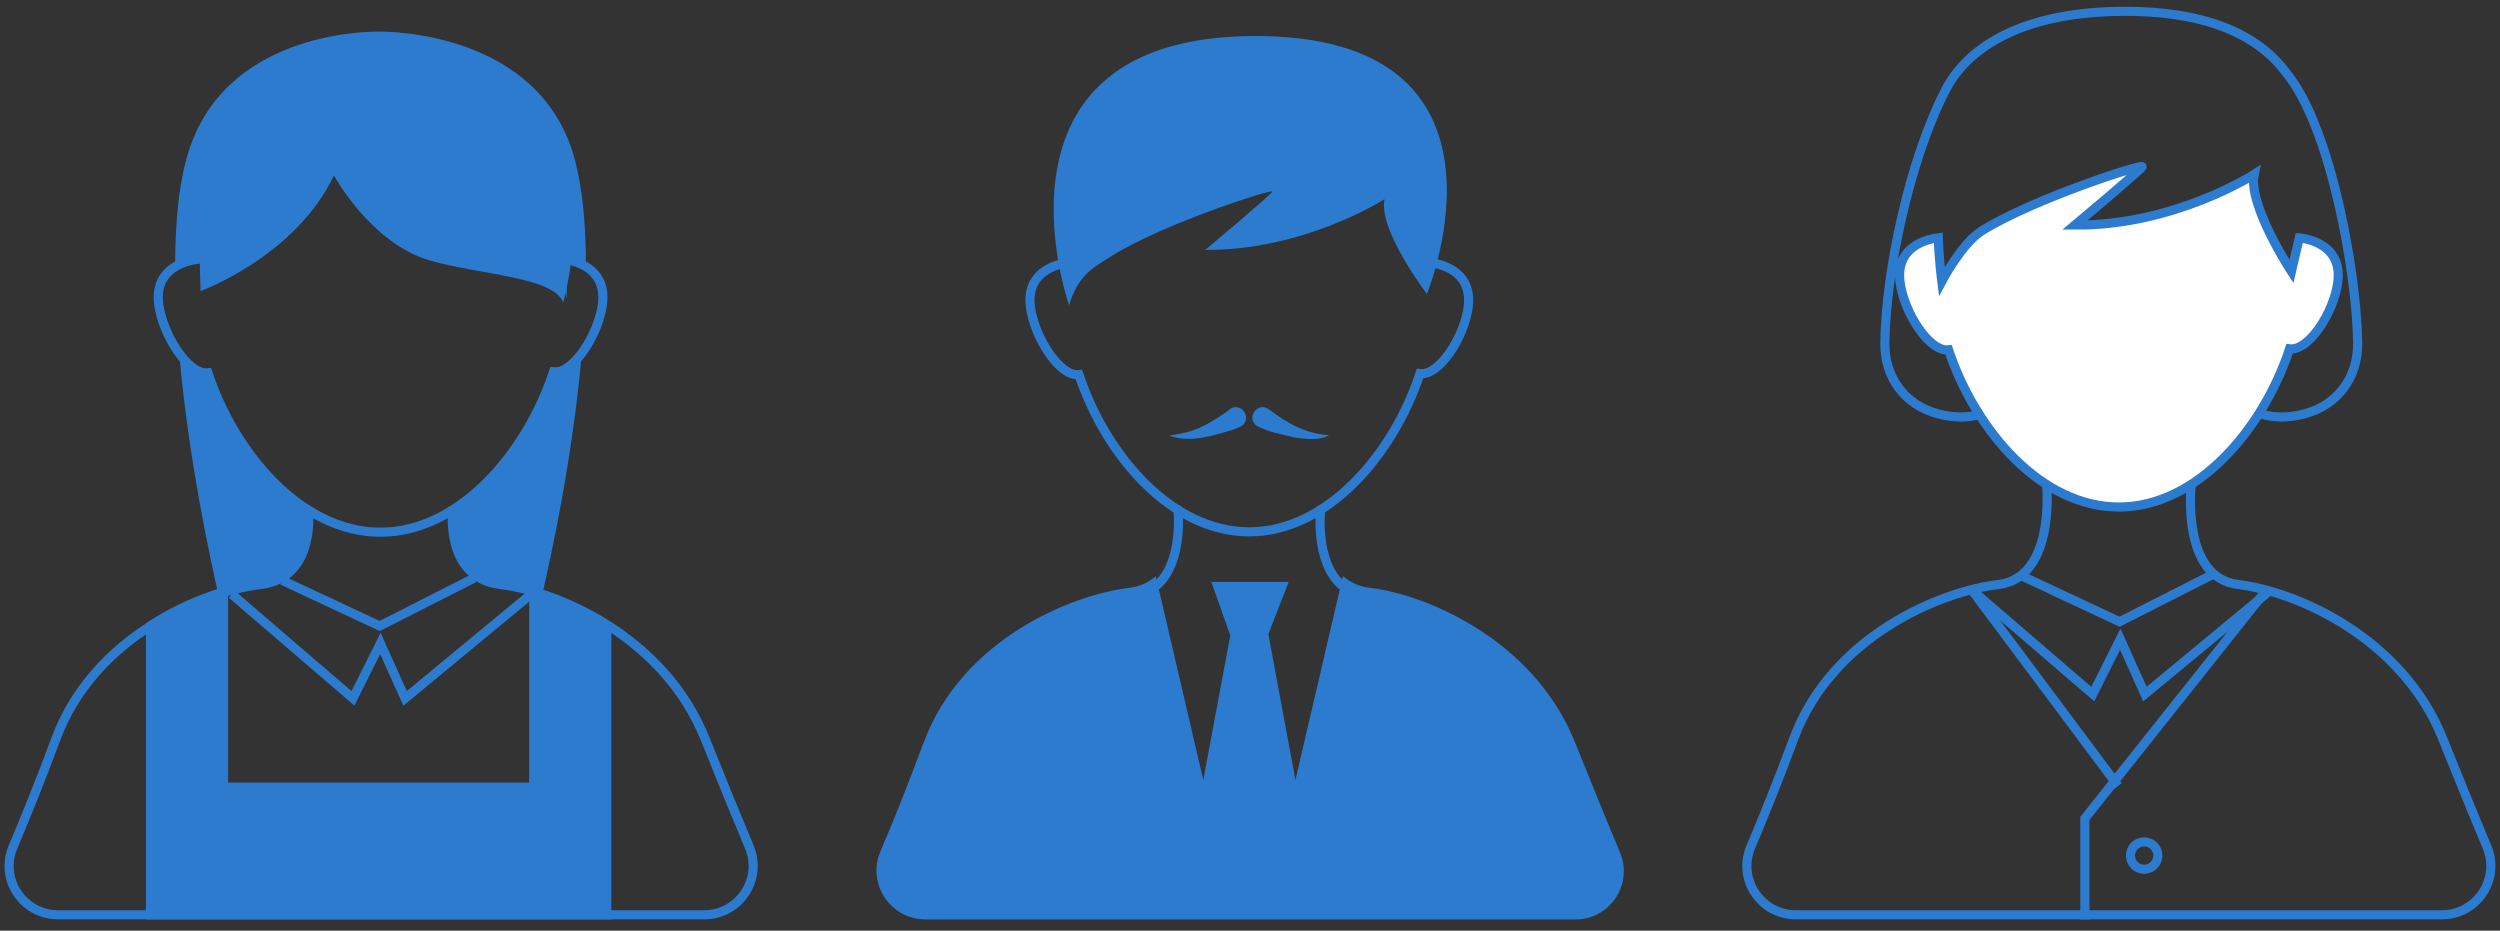
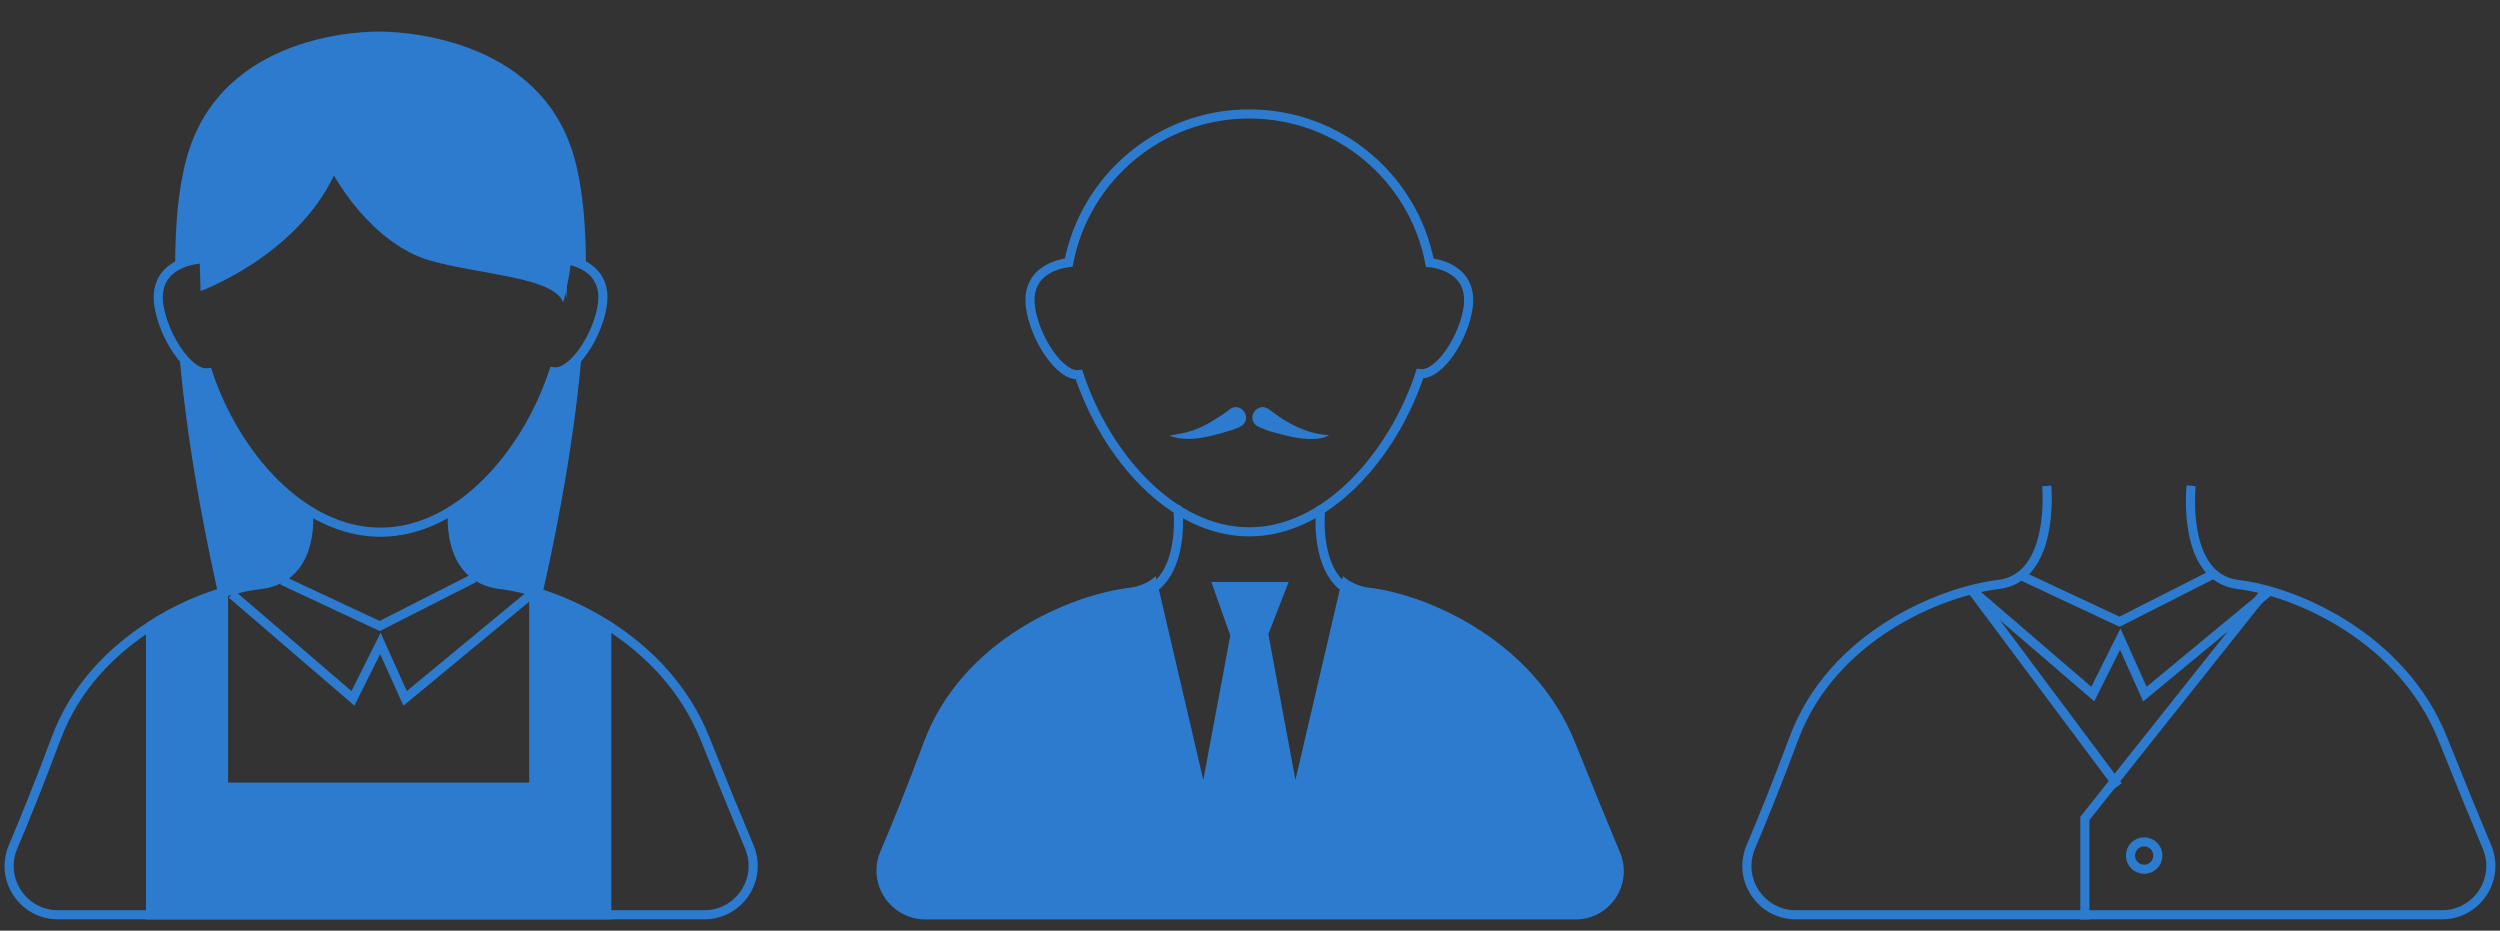
<svg xmlns="http://www.w3.org/2000/svg" id="_レイヤー_2" viewBox="0 0 274 102">
  <rect x="0" y="0" width="274" height="102" fill="#333333" stroke="none" />
  <defs>
    <style>.cls-1,.cls-2,.cls-3{fill:none;}.cls-4{fill:#2c7bcf;}.cls-2{stroke-linecap:round;}.cls-2,.cls-5,.cls-3{stroke:#2c7bcf;stroke-miterlimit:10;}.cls-5{fill:#fff;}</style>
  </defs>
  <g id="_レイヤー_1-2">
    <g>
      <g>
        <path class="cls-4" d="M61.73,33.16c-1.03-2.82-9.14-3.04-14.58-4.6-6.5-1.86-10.55-9.33-10.55-9.33-4.22,8.89-14.62,12.67-14.62,12.67l-.26-9.34,15.77-13.11,17.88,2.44s4.55,7.89,6.55,10.55-.19,10.71-.19,10.71Z" />
        <path class="cls-3" d="M49.63,55.61s-1.04,7.71,5.21,8.45c6.25,.75,17.94,5.7,22.43,16.89,1.98,4.95,3.6,8.89,4.86,11.89,1.47,3.53-1.12,7.42-4.94,7.42H6.36c-3.84,0-6.43-3.91-4.93-7.44,1.32-3.12,2.95-7.14,4.71-11.87,4.2-11.3,16.18-16.15,22.43-16.89,6.25-.75,5.21-8.43,5.21-8.43" />
        <polyline class="cls-3" points="30.93 63.61 41.61 68.61 51.97 63.35" />
        <path class="cls-4" d="M41.7,11.9c9.96,0,18.24,7.09,20.06,16.52,.82,.11,1.71,.36,2.46,.82,0-4.46-.35-8.59-1.26-11.9C59.14,3.52,42.71,3.46,41.51,3.46s-17.25,0-21.06,13.88c-.91,3.3-1.26,7.44-1.25,11.9,.75-.46,1.64-.71,2.45-.82,1.83-9.41,10.11-16.52,20.05-16.52Z" />
        <path class="cls-3" d="M61.76,28.42h0c-1.82-9.43-10.11-16.52-20.06-16.52s-18.22,7.11-20.05,16.52c-2.12,.28-4.7,1.51-4.26,4.9,.44,3.4,3.27,7.81,5.39,7.54,3.02,9.05,10.33,17.47,18.92,17.47s15.96-8.51,18.97-17.58h0c2.12,.27,4.92-4.03,5.36-7.43,.44-3.4-2.15-4.63-4.27-4.91Z" />
        <path class="cls-4" d="M54.92,64.44c1.29,.15,2.81,.5,4.45,1.02,.91-4.04,3.36-14.88,4.4-26.78-.98,1.31-2.11,2.21-3.1,2.08-2.02,6.1-6.02,11.94-11.04,15.11-.01,.1-.92,7.82,5.29,8.57Z" />
        <path class="cls-4" d="M33.78,55.89c-5-3.15-8.98-8.94-11.01-15.03-1,.13-2.14-.8-3.13-2.15,1.04,11.87,3.45,22.67,4.35,26.73,1.65-.52,3.18-.85,4.46-1.01,6.13-.73,5.36-8.22,5.32-8.55Z" />
        <path class="cls-4" d="M58,64.23v21.54H25v-21.54c-2.73,.72-5.94,2.04-9,4.09v32.45h51v-32.25c-3.69-2.46-6.32-3.57-9-4.28Z" />
        <polyline class="cls-3" points="58.2 65.13 44.4 76.54 41.69 70.52 38.68 76.54 25.41 65.13" />
      </g>
      <g>
        <path class="cls-3" d="M156.7,28.78h0c-1.79-9.3-9.97-16.29-19.79-16.29s-17.98,7.01-19.78,16.29c-2.09,.27-4.63,1.48-4.2,4.84,.43,3.36,3.23,7.7,5.32,7.44,2.98,8.93,10.19,17.23,18.67,17.23s15.75-8.39,18.71-17.34h0c2.09,.27,4.85-3.97,5.29-7.33,.43-3.36-2.12-4.57-4.21-4.84Z" />
-         <path class="cls-4" d="M117.17,33.46s-10.36-29.4,20.26-29.51,18.96,28.27,18.96,28.27c0,0-5.35-7.02-4.65-10.39,0,0-8.75,5.64-19.65,5.56,0,0,6.89-5.76,7.36-6.38,.33-.45-11.91,3.48-17.56,7.01-2.21,1.38-3.75,2.2-4.72,5.43Z" />
        <path class="cls-2" d="M129.1,55.84s.65,5.64-2.26,8.27" />
        <path class="cls-2" d="M147,64.11c-2.91-2.62-2.26-8.27-2.26-8.27" />
        <path class="cls-4" d="M172.68,100.77c3.77,0,6.33-3.84,4.88-7.32-1.27-3.03-2.91-7.03-4.93-12.07-4.5-11.24-16.24-16.21-22.51-16.96-1.25-.15-2.2-.63-2.93-1.29l-5.21,22.35-2.97-15.98,2.23-5.72h-8.48l2.08,5.87-2.96,15.84-5.21-22.35c-.73,.66-1.68,1.14-2.93,1.29-6.28,.75-18.3,5.61-22.51,16.96-1.77,4.76-3.4,8.8-4.74,11.93-1.5,3.55,1.11,7.45,4.96,7.45h71.24Z" />
        <g>
          <path class="cls-4" d="M136.13,46.64c-.41,.26-.68,.32-1.07,.48-2.19,.65-4.67,1.46-6.91,.63,1.29-.24,2.3-.36,3.61-1,.79-.36,1.66-.94,2.4-1.43,.12-.09,.57-.38,.6-.46,1.19-.88,2.53,.86,1.37,1.79h0Z" />
          <path class="cls-4" d="M139.08,44.86c1.87,1.47,4.11,2.72,6.59,2.83-.96,.62-2.73,.45-3.97,.22-1.4-.36-2.71-.56-4-1.26-1.16-.92,.18-2.67,1.37-1.79h0Z" />
        </g>
      </g>
      <g>
-         <path class="cls-5" d="M252.01,26.06c-.49,2.03-.87,3.7-.87,3.7,0,0-4.79-7.29-4.08-10.65,0,0-8.75,5.64-19.65,5.56,0,0,6.89-5.76,7.36-6.38,.33-.45-11.91,3.48-17.56,7.01-2.21,1.38-4.39,5.54-4.39,5.54,0,0-.32-2.46-.38-4.78-2.09,.27-4.63,1.48-4.2,4.84,.43,3.36,3.23,7.7,5.32,7.44,2.98,8.93,10.19,17.23,18.67,17.23s15.75-8.39,18.71-17.34h0c2.09,.27,4.85-3.97,5.29-7.33,.43-3.36-2.12-4.57-4.21-4.84h0Z" />
-         <path class="cls-3" d="M217.38,45.28s-1.89,.89-4.97,.08c-3.7-.98-5.88-4.07-5.83-7.78,.09-7.56,2.64-20.01,6.7-27.8,2.55-4.86,8.79-8.5,19.46-8.54,9.57-.03,14.95,2.84,17.86,6.77,4.91,6.01,7.71,22.1,7.8,29.57,.05,3.71-2.13,6.8-5.83,7.78-3.07,.81-4.97-.08-4.97-.08" />
        <path class="cls-3" d="M240.15,53.24s-1.11,10.08,5.14,10.82,17.94,5.7,22.43,16.89c1.98,4.95,3.6,8.89,4.86,11.89,1.47,3.53-1.12,7.42-4.94,7.42h-70.82c-3.84,0-6.43-3.91-4.93-7.44,1.32-3.12,2.95-7.14,4.71-11.87,4.2-11.3,16.18-16.15,22.43-16.89,6.25-.75,5.29-10.8,5.29-10.8" />
        <polyline class="cls-3" points="221.62 63.14 232.3 68.14 242.65 62.89" />
        <polyline class="cls-3" points="248.88 64.66 235.08 76.07 232.38 70.05 229.37 76.07 216.1 64.66" />
        <polyline class="cls-3" points="248.41 64.66 228.5 89.7 228.5 100.77" />
        <line class="cls-3" x1="232.14" y1="86.14" x2="216.1" y2="64.66" />
        <circle class="cls-3" cx="235" cy="93.77" r="1.5" />
      </g>
-       <rect class="cls-1" width="274" height="102" />
    </g>
  </g>
</svg>